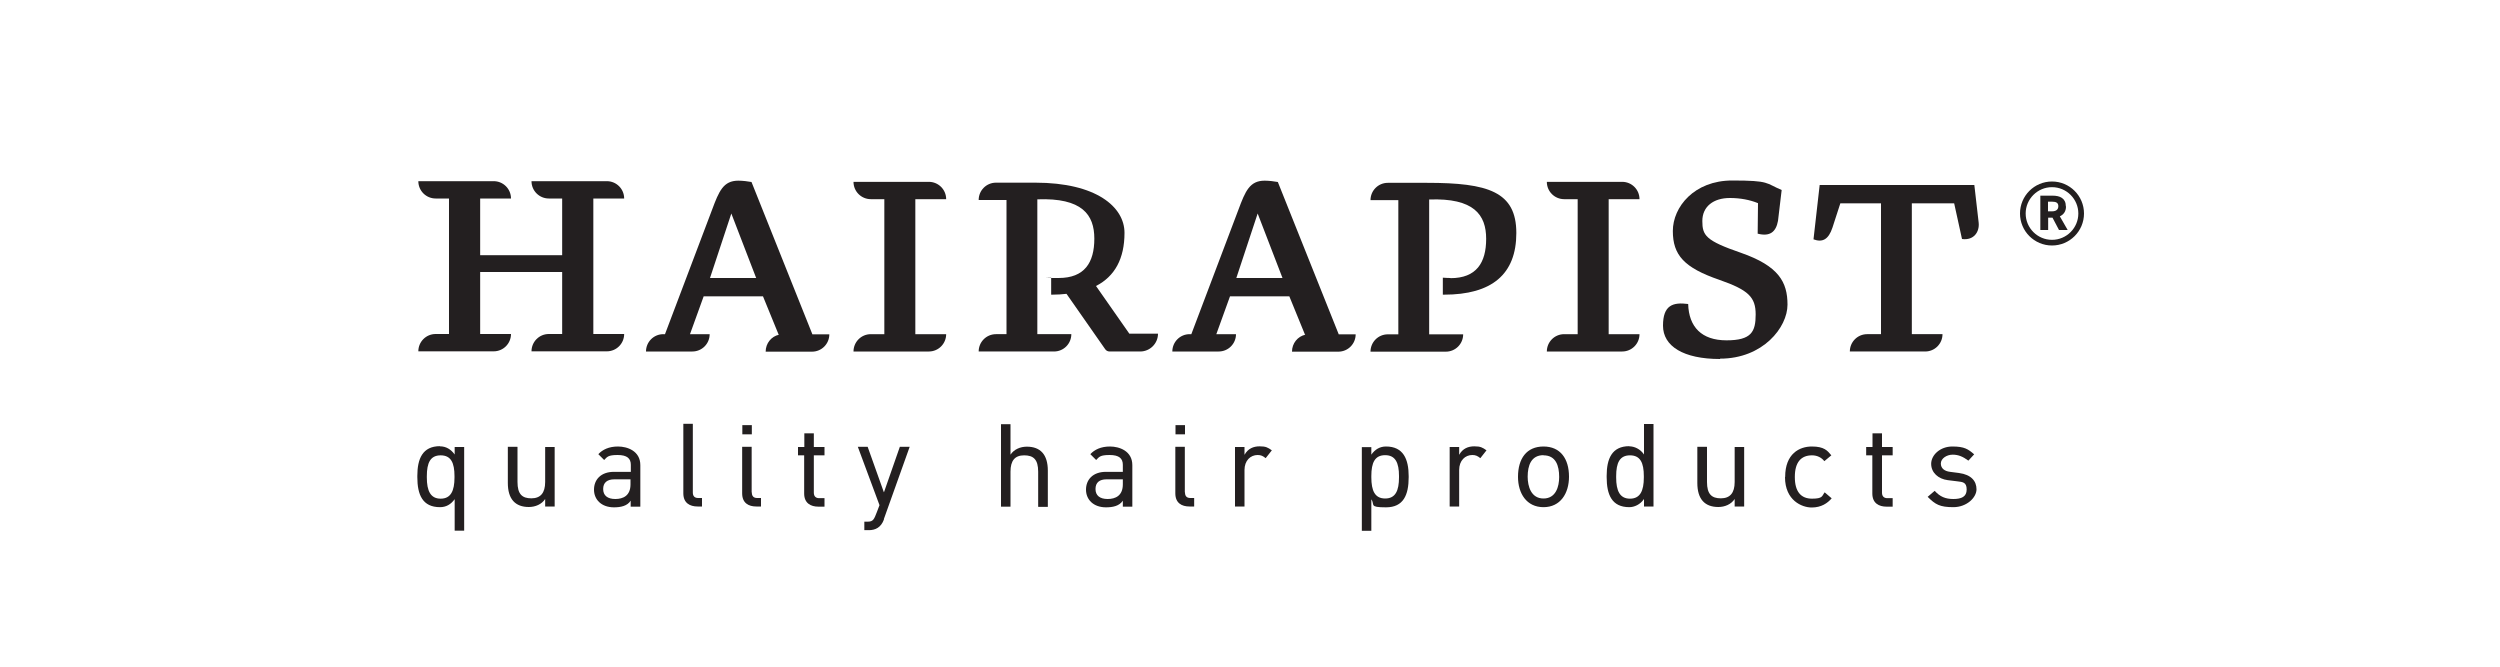
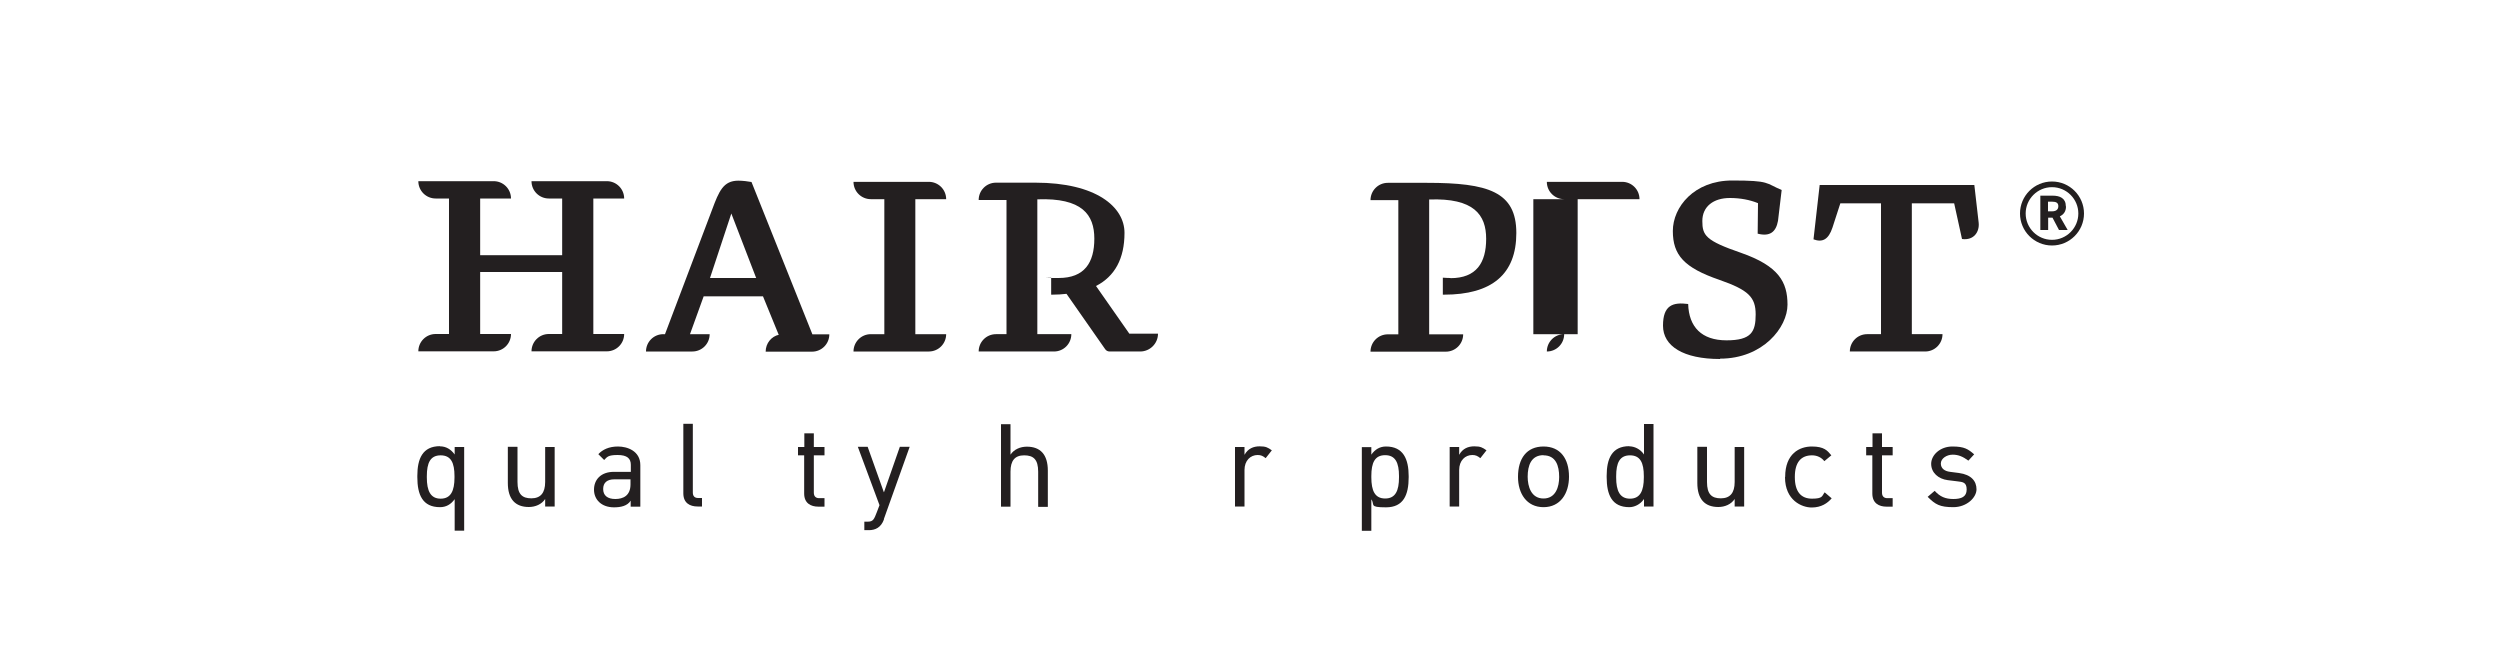
<svg xmlns="http://www.w3.org/2000/svg" id="Layer_1" version="1.1" viewBox="0 0 1500 400">
  <defs>
    <style>
      .st0 {
        fill: #231f20;
      }
    </style>
  </defs>
  <g>
    <path class="st0" d="M1239.5,123.8c0-4.9-3.6-6.4-7.9-6.4h-7.4v20.6h4.7v-7.4h2.6l3.9,7.4h5.2l-4.7-8.2c2.2-1,3.7-2.9,3.7-5.9ZM1228.8,121h2.4c2.5,0,3.8.7,3.8,2.7s-1.3,3.1-3.8,3.1h-2.4v-5.8Z" />
    <path class="st0" d="M1231.2,108.9c-10.6,0-19.2,8.6-19.2,19.2s8.6,19.2,19.2,19.2,19.2-8.6,19.2-19.2-8.6-19.2-19.2-19.2ZM1231.2,143.9c-8.7,0-15.8-7.1-15.8-15.8s7.1-15.8,15.8-15.8,15.8,7.1,15.8,15.8-7.1,15.8-15.8,15.8Z" />
  </g>
  <g>
    <g>
      <path class="st0" d="M264,267.8c3.6,0,6.6,1.8,8.8,4.9v-4.5h5.7v50.2h-5.7v-18.9c-2.3,3.2-5.2,4.8-8.8,4.8-10.5,0-13.6-7.5-13.6-18v-.8c0-10.2,3.1-17.8,13.6-17.8ZM256.1,286.5c0,8,2.2,12.7,8.3,12.7s8.3-4.7,8.3-12.7v-.8c0-8-2.1-12.5-8.3-12.5s-8.3,4.5-8.3,12.5v.8Z" />
      <path class="st0" d="M310.5,268.2v21c0,7.3,2.8,9.8,8.3,9.8s8.3-3.2,8.3-9.8v-21h5.7v35.7h-5.7v-4.5c-2.1,3.2-5.9,4.8-9.8,4.8-8.1,0-12.6-4.7-12.6-14.4v-21.7h5.7Z" />
      <path class="st0" d="M378.4,304v-3.6c-2,3.2-6,4-10,4-7.6,0-12-4.7-12-10.6s4-10.7,12-10.7h10.1v-4.2c0-3.8-2.2-5.9-7.9-5.9s-6.3,1.1-8.1,3l-3.5-3.5c2.5-2.7,6.3-4.6,11.8-4.6s13.4,2.6,13.4,11.2v24.9h-5.7ZM378.4,287.6h-9.8c-4.2,0-6.7,1.9-6.7,5.8s2.6,6,7.3,6,9.1-2,9.1-8.8v-3Z" />
      <path class="st0" d="M415.7,295.5c0,2.1,1,3.3,3.2,3.3h2.3v5.1h-2.6c-4.7,0-8.6-2.1-8.6-7.9v-41.7h5.7v41.1Z" />
-       <path class="st0" d="M445.4,260.6v-5.5h5.7v5.5h-5.7ZM451.1,295.5c0,2.1,1,3.3,3.2,3.3h2.3v5.1h-2.8c-4.7,0-8.5-2.1-8.5-7.9v-27.9h5.7v27.3Z" />
      <path class="st0" d="M482.6,273.2h-3.8v-5h3.8v-8.2h5.7v8.2h6.4v5h-6.4v22.4c0,2.1,1.1,3.3,3.2,3.3h3.2v5.1h-3.6c-4.7,0-8.6-2.1-8.6-7.9v-22.9Z" />
      <path class="st0" d="M530.4,311.6c-1.8,5-5.3,6.5-9.1,6.5h-2.7v-5.1h2.1c3.3,0,3.8-1.6,5.4-5.7l1.6-4.2-13-35h5.9l9.7,27.2h.1l9.5-27.2h5.9l-15.5,43.4Z" />
      <path class="st0" d="M622.9,304v-21c0-7.3-2.8-9.8-8.4-9.8s-8.2,3.2-8.2,9.8v21h-5.7v-49.5h5.7v18.3c2.1-3.2,5.9-4.8,9.8-4.8,8.1,0,12.6,4.7,12.6,14.4v21.7h-5.7Z" />
-       <path class="st0" d="M673.7,304v-3.6c-2.1,3.2-6,4-10.1,4-7.6,0-12-4.7-12-10.6s4-10.7,12-10.7h10.1v-4.2c0-3.8-2.2-5.9-7.9-5.9s-6.3,1.1-8.1,3l-3.5-3.5c2.5-2.7,6.3-4.6,11.8-4.6s13.4,2.6,13.4,11.2v24.9h-5.7ZM673.7,287.6h-9.8c-4.2,0-6.6,1.9-6.6,5.8s2.6,6,7.3,6,9.1-2,9.1-8.8v-3Z" />
-       <path class="st0" d="M705.3,260.6v-5.5h5.7v5.5h-5.7ZM711,295.5c0,2.1,1,3.3,3.2,3.3h2.3v5.1h-2.8c-4.7,0-8.5-2.1-8.5-7.9v-27.9h5.7v27.3Z" />
      <path class="st0" d="M759.4,274.9c-1.6-1.3-2.8-1.9-4.8-1.9-4.3,0-7.9,3.3-7.9,9v21.9h-5.7v-35.7h5.7v4.7c2.1-3.8,5.4-5.1,9.1-5.1s4.9.7,7.3,2.4l-3.7,4.7Z" />
      <path class="st0" d="M845.2,286.4c0,10.5-3.1,18-13.6,18s-6.5-1.6-8.8-4.8v18.9h-5.7v-50.2h5.7v4.5c2.2-3.2,5.2-4.9,8.8-4.9,10.4,0,13.6,7.6,13.6,17.8v.8ZM831.1,273.1c-6.2,0-8.3,4.5-8.3,12.5v.8c0,8,2.1,12.7,8.3,12.7s8.3-4.7,8.3-12.7v-.8c0-8-2.2-12.5-8.3-12.5Z" />
      <path class="st0" d="M888.2,274.9c-1.6-1.3-2.8-1.9-4.8-1.9-4.3,0-7.9,3.3-7.9,9v21.9h-5.7v-35.7h5.7v4.7c2.1-3.8,5.4-5.1,9.1-5.1s4.9.7,7.3,2.4l-3.7,4.7Z" />
      <path class="st0" d="M941.4,286h0c0,10.1-5.2,18.3-15.3,18.3s-15.3-8.2-15.3-18.2h0c0-11,5.2-18.2,15.3-18.2s15.3,7.3,15.3,18.1ZM926.1,273.1c-7.4,0-9.5,6.2-9.5,12.9h0c0,5.9,2.1,13.1,9.5,13.1s9.4-7.1,9.4-12.9h0c0-6.8-2-13-9.4-13Z" />
      <path class="st0" d="M977.6,267.8c3,0,6.6,1.6,8.8,4.9v-18.3h5.7v49.5h-5.7v-4.5c-2.3,3.4-5.9,4.9-8.8,4.9-10.5,0-13.6-7.5-13.6-18v-.8c0-10.2,3.1-17.8,13.6-17.8ZM969.7,286.5c0,8,2.2,12.7,8.3,12.7s8.3-4.7,8.3-12.7v-.8c0-8-2.1-12.5-8.3-12.5s-8.3,4.5-8.3,12.5v.8Z" />
      <path class="st0" d="M1024.2,268.2v21c0,7.3,2.8,9.8,8.3,9.8s8.3-3.2,8.3-9.8v-21h5.7v35.7h-5.7v-4.5c-2.1,3.2-5.9,4.8-9.8,4.8-8.1,0-12.6-4.7-12.6-14.4v-21.7h5.7Z" />
      <path class="st0" d="M1071.1,286.1h0c0-13.9,8.6-18.2,16-18.2s9.4,2.5,11.7,5.3l-4.2,3.5c-1.6-2.1-4.2-3.5-7.4-3.5-6.6,0-10.3,4.2-10.3,12.9v.2c0,8.7,3.7,12.9,10.3,12.9s5.9-1.6,7.6-3.8l4.2,3.6c-2.5,2.9-6.2,5.5-12,5.5s-16-4.2-16-18.2Z" />
      <path class="st0" d="M1123.5,273.2h-3.8v-5h3.8v-8.2h5.7v8.2h6.4v5h-6.4v22.4c0,2.1,1.1,3.3,3.2,3.3h3.2v5.1h-3.6c-4.7,0-8.6-2.1-8.6-7.9v-22.9Z" />
      <path class="st0" d="M1180.9,276.3c-3-2.2-5.7-3.5-9.3-3.5s-7.1,2.3-7.1,5.3,2.3,4.6,5.5,5l5.4.7c7.4,1,10.5,4.9,10.5,9.8s-5.8,10.7-13.9,10.7-10.8-1.6-15.4-6.2l4.2-3.6c3.2,3.5,6.4,4.9,11.2,4.9s8-1.3,8-5.7-2.4-4.5-5.6-4.9l-5.7-.7c-5.7-.7-10-4.5-10-9.8s5.4-10.4,12.7-10.4,9.5,1.6,13.1,4.7l-3.5,3.8Z" />
    </g>
    <path class="st0" d="M1032,215.4c-22,0-34.2-7.7-34.2-20s5.9-14.2,15.1-13c.4,13.8,8.1,21.8,23,21.8s17.5-5.1,17.5-15.5-4.3-14.7-21.8-20.8c-21.2-7.3-27.9-14.9-27.9-29.3s12.8-30.3,35.6-30.3,19.9,1.6,29.7,5.7l-2.2,18.5c-1.2,6.7-4.9,9.6-12.2,7.7l.2-18.3c-4.9-2-10.6-3.1-16.9-3.1-9.8,0-16.5,5.1-16.5,13.8s2,11.8,23.2,19.1c22.6,7.9,27.9,17.5,27.9,31.1s-14.7,32.4-40.5,32.4Z" />
    <path class="st0" d="M487.4,200.5l-36.5-91.3c-2-.4-5.5-.8-7.9-.8-9,0-11.6,6.3-15.7,17.3l-28.3,74.8h-1c-5.8,0-10.4,4.7-10.4,10.4h27.8c5.8,0,10.4-4.7,10.4-10.4h-11.8l8.2-22.7h35.6l9.4,23h.3c-4.7,1-8.1,5.2-8.1,10.2h27.8c5.8,0,10.4-4.7,10.4-10.4h-10.2ZM426,166.8l12.8-38.7,14.9,38.7h-27.7Z" />
    <path class="st0" d="M1187.2,133.6l-2.6-22.6h-92.8l-3.7,32.6c5.3,2,9,.2,11.4-7.1l4.7-14.5h24.4v78.5h-8.3c-5.8,0-10.4,4.7-10.4,10.4h45.2c5.8,0,10.4-4.7,10.4-10.4h-18.4v-78.5h25.4l4.7,21.4c7.1,1,10.6-4.3,10-9.8Z" />
-     <path class="st0" d="M803.2,200.5l-36.5-91.3c-2-.4-5.5-.8-7.9-.8-9,0-11.6,6.3-15.7,17.3l-28.3,74.8h-1c-5.8,0-10.4,4.7-10.4,10.4h27.8c5.8,0,10.4-4.7,10.4-10.4h-11.8l8.2-22.7h35.6l9.4,23h.3c-4.7,1-8.1,5.2-8.1,10.2h27.8c5.8,0,10.4-4.7,10.4-10.4h-10.2ZM741.8,166.8l12.8-38.7,14.9,38.7h-27.7Z" />
-     <path class="st0" d="M965.2,119.5h18.5c0-5.8-4.7-10.4-10.4-10.4h-45.2c0,5.8,4.7,10.4,10.4,10.4h8.1v81h-8.1c-5.8,0-10.4,4.7-10.4,10.4h45.2c5.8,0,10.4-4.7,10.4-10.4h-18.5v-81Z" />
+     <path class="st0" d="M965.2,119.5h18.5c0-5.8-4.7-10.4-10.4-10.4h-45.2c0,5.8,4.7,10.4,10.4,10.4h8.1v81h-8.1c-5.8,0-10.4,4.7-10.4,10.4c5.8,0,10.4-4.7,10.4-10.4h-18.5v-81Z" />
    <path class="st0" d="M356,119.1h18.5c0-5.8-4.7-10.4-10.4-10.4h-45.2c0,5.8,4.7,10.4,10.4,10.4h8v34h-49.2v-34h18.5c0-5.8-4.7-10.4-10.4-10.4h-45.2c0,5.8,4.7,10.4,10.4,10.4h8v81.3h-8c-5.8,0-10.4,4.7-10.4,10.4h45.2c5.8,0,10.4-4.7,10.4-10.4h-18.5v-37.2h49.2v37.2h-8c-5.8,0-10.4,4.7-10.4,10.4h45.2c5.8,0,10.4-4.7,10.4-10.4h-18.5v-81.3Z" />
    <path class="st0" d="M549.2,119.5h18.5c0-5.8-4.7-10.4-10.4-10.4h-45.2c0,5.8,4.7,10.4,10.4,10.4h8.1v81h-8.1c-5.8,0-10.4,4.7-10.4,10.4h45.2c5.8,0,10.4-4.7,10.4-10.4h-18.5v-81Z" />
    <path class="st0" d="M870.2,166.8c-1.5,0-3-.1-4.5-.2v10.2c.2,0,.5,0,.7,0,28.7,0,43.4-12.2,43.4-37s-16.9-30.1-53.5-30.1-.6,0-.9,0h0s-22.7,0-22.7,0c-5.8,0-10.4,4.7-10.4,10.4h16.7v80.5h-6.3c-5.8,0-10.4,4.7-10.4,10.4h45.2c5.8,0,10.4-4.7,10.4-10.4h-20.4v-80.9c26.9-1,34.2,9.2,34.2,23.6s-5.9,23.6-21.4,23.6Z" />
    <path class="st0" d="M677.6,200.2l-20-28.6c11.3-5.8,17.1-16.4,17.1-31.9s-16.9-30.1-53.5-30.1-.6,0-.9,0h0s-22.7,0-22.7,0c-5.8,0-10.4,4.7-10.4,10.4h16.7v80.5h-6.3c-5.8,0-10.4,4.7-10.4,10.4h45.2c5.8,0,10.4-4.7,10.4-10.4h-20.4v-80.9c26.9-1,34.2,9.2,34.2,23.6s-5.9,23.6-21.4,23.6-3-.1-4.5-.2v10.2c.2,0,.5,0,.7,0,3,0,5.8-.2,8.5-.5l23.2,33.2c.6.9,1.6,1.4,2.7,1.4h18.3c5.9,0,10.7-4.8,10.7-10.7h-17.2Z" />
  </g>
</svg>